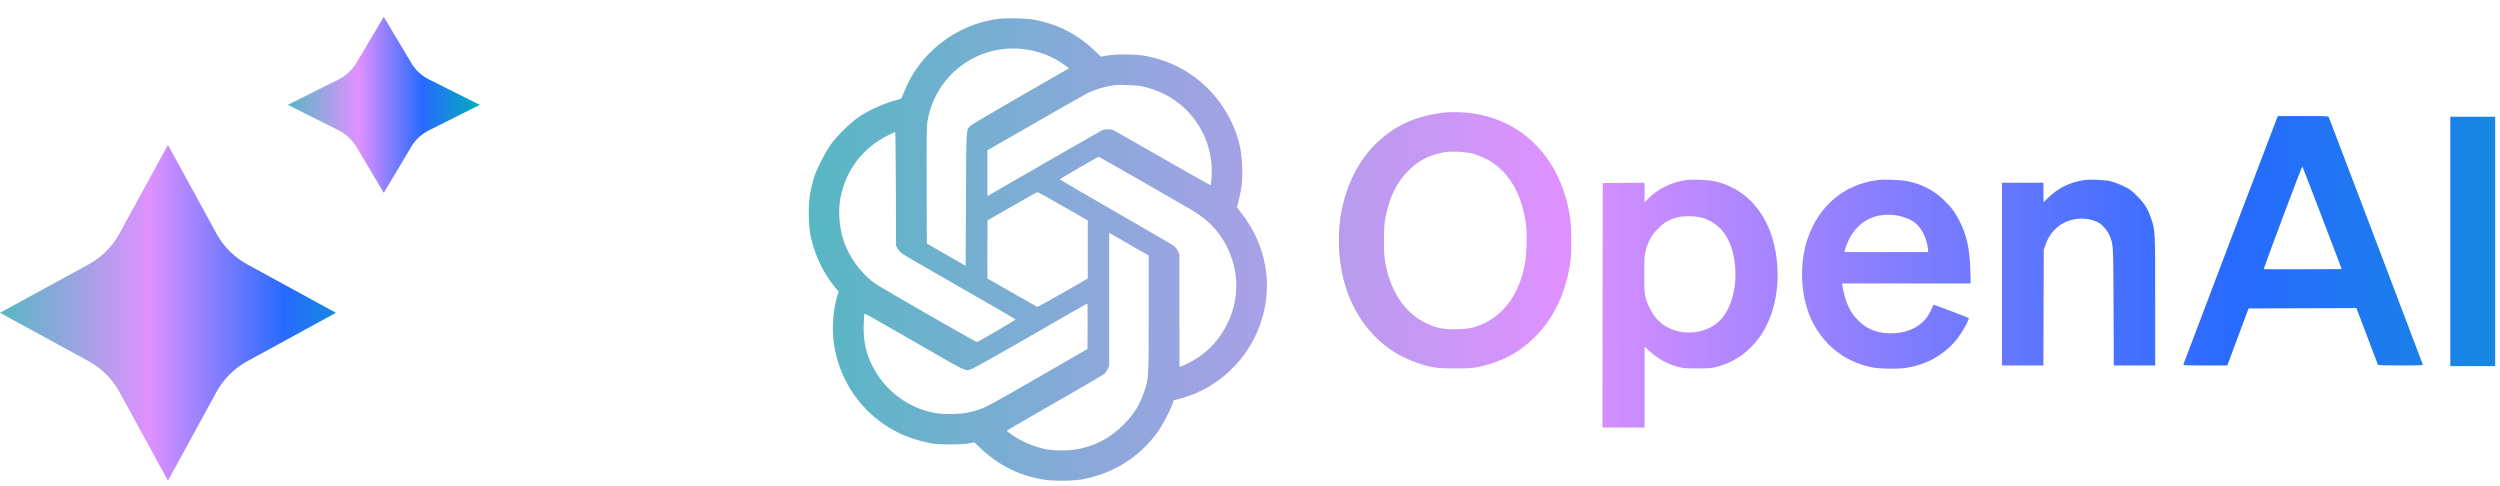
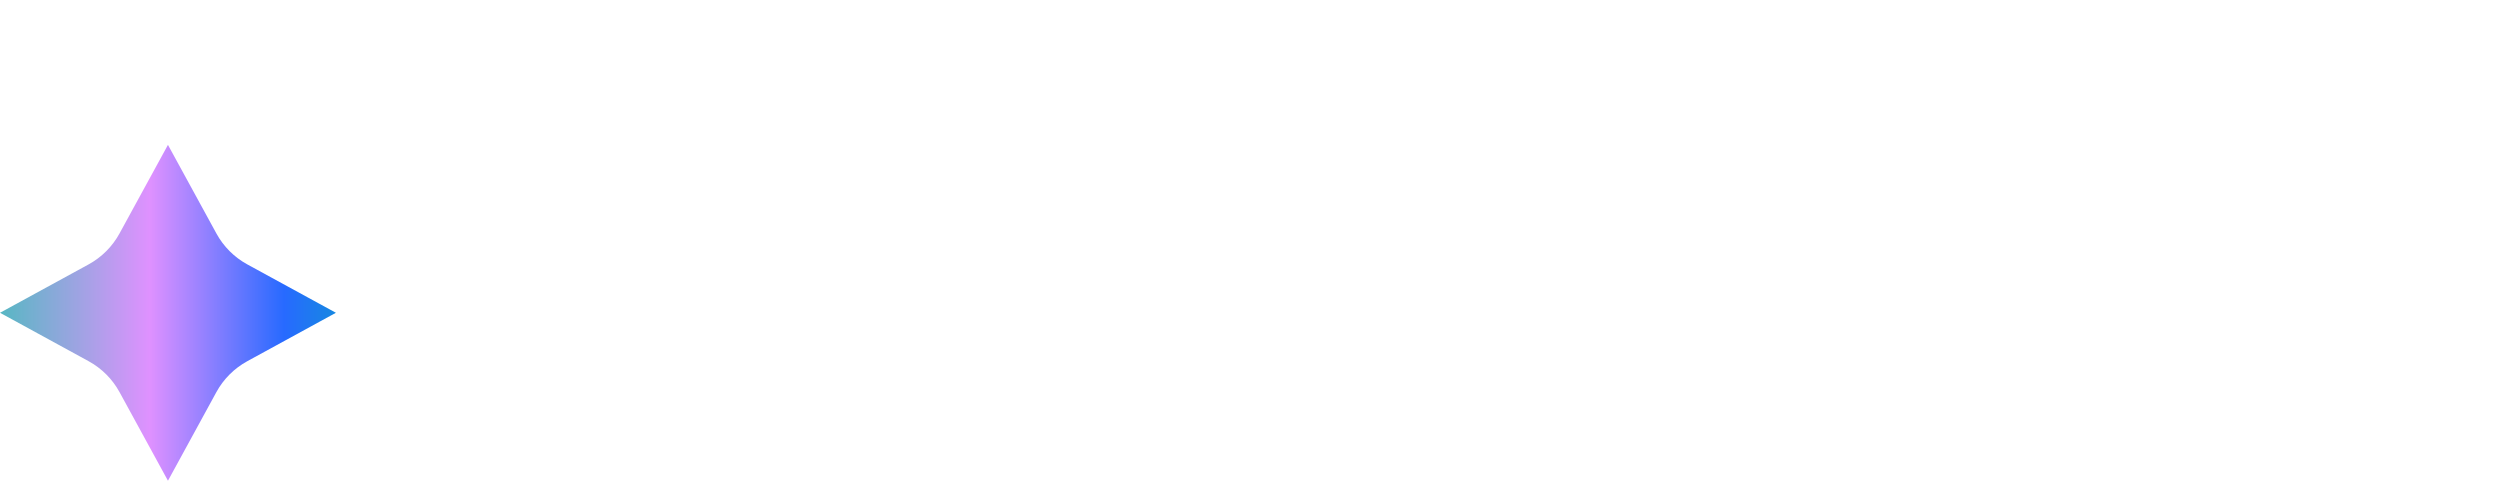
<svg xmlns="http://www.w3.org/2000/svg" width="72" height="14" viewBox="0 0 72 14" fill="none">
  <path fill-rule="evenodd" clip-rule="evenodd" d="M4.837 4.172L3.443 6.722C3.237 7.1 2.928 7.409 2.551 7.615L0 9.008L2.551 10.402C2.928 10.608 3.237 10.917 3.443 11.294L4.837 13.845L6.231 11.294C6.437 10.917 6.746 10.608 7.123 10.402L9.674 9.008L7.123 7.615C6.746 7.409 6.437 7.1 6.231 6.722L4.837 4.172Z" fill="url(#paint0_linear_3717_56824)" />
-   <path fill-rule="evenodd" clip-rule="evenodd" d="M11.053 0.486L10.257 1.822C10.139 2.02 9.962 2.182 9.747 2.29L8.289 3.02L9.747 3.75C9.962 3.858 10.139 4.02 10.257 4.217L11.053 5.553L11.85 4.217C11.967 4.02 12.144 3.858 12.36 3.75L13.817 3.02L12.36 2.29C12.144 2.182 11.967 2.02 11.85 1.822L11.053 0.486Z" fill="url(#paint1_linear_3717_56824)" />
-   <path fill-rule="evenodd" clip-rule="evenodd" d="M28.717 0.547C27.516 0.719 26.484 1.526 26.043 2.637C25.962 2.842 25.96 2.844 25.884 2.863C25.474 2.965 25.012 3.172 24.698 3.395C24.463 3.561 24.089 3.934 23.922 4.168C23.785 4.36 23.532 4.846 23.467 5.044C23.399 5.25 23.35 5.454 23.318 5.673C23.274 5.968 23.29 6.535 23.348 6.809C23.462 7.338 23.7 7.842 24.028 8.248L24.151 8.399L24.107 8.55C23.994 8.938 23.957 9.454 24.012 9.863C24.176 11.083 24.963 12.101 26.099 12.564C26.296 12.644 26.619 12.734 26.857 12.776C27.059 12.811 27.707 12.807 27.907 12.769L28.061 12.739L28.235 12.905C28.771 13.414 29.391 13.717 30.114 13.821C30.388 13.86 30.942 13.85 31.193 13.801C32.087 13.626 32.828 13.155 33.343 12.437C33.48 12.245 33.689 11.852 33.758 11.656L33.803 11.528L33.994 11.478C35.201 11.163 36.155 10.152 36.416 8.912C36.621 7.937 36.383 6.944 35.748 6.132L35.624 5.973L35.681 5.748C35.766 5.412 35.787 5.197 35.775 4.805C35.759 4.3 35.668 3.93 35.453 3.485C34.972 2.492 34.068 1.804 32.987 1.61C32.697 1.558 32.16 1.553 31.887 1.6L31.704 1.631L31.559 1.491C31.04 0.987 30.475 0.695 29.764 0.565C29.534 0.522 28.958 0.513 28.717 0.547ZM28.977 1.405C27.835 1.495 26.906 2.349 26.712 3.486C26.687 3.634 26.684 3.903 26.688 5.336L26.693 7.014L27.252 7.335L27.811 7.656L27.82 5.734C27.831 3.597 27.821 3.749 27.961 3.616C27.995 3.583 28.561 3.248 29.218 2.87C29.875 2.493 30.497 2.135 30.6 2.075L30.788 1.966L30.662 1.874C30.188 1.527 29.578 1.357 28.977 1.405ZM32.109 2.451C31.812 2.494 31.538 2.575 31.319 2.684C31.244 2.721 30.566 3.106 29.81 3.54L28.437 4.328V4.989V5.65L28.5 5.612C28.62 5.539 31.666 3.789 31.731 3.756C31.816 3.712 31.995 3.712 32.082 3.755C32.118 3.773 32.757 4.138 33.502 4.566C34.247 4.994 34.861 5.34 34.867 5.334C34.873 5.328 34.884 5.234 34.892 5.125C34.936 4.483 34.756 3.893 34.362 3.388C34.007 2.933 33.489 2.615 32.889 2.486C32.75 2.455 32.235 2.433 32.109 2.451ZM41.611 3.239C40.761 3.34 40.151 3.618 39.615 4.149C38.745 5.011 38.373 6.421 38.645 7.827C38.894 9.109 39.704 10.082 40.833 10.457C41.227 10.588 41.383 10.61 41.9 10.611C42.417 10.612 42.54 10.596 42.929 10.475C43.414 10.325 43.805 10.094 44.171 9.74C44.745 9.185 45.1 8.442 45.228 7.529C45.266 7.257 45.26 6.538 45.218 6.261C44.957 4.554 43.847 3.418 42.272 3.247C42.096 3.228 41.741 3.224 41.611 3.239ZM65.572 3.414C65.506 3.578 62.892 10.461 62.883 10.492C62.875 10.523 62.914 10.525 63.51 10.525H64.145L64.452 9.704L64.759 8.883L66.312 8.878L67.865 8.873L68.169 9.675C68.337 10.117 68.478 10.488 68.483 10.501C68.49 10.52 68.639 10.525 69.138 10.525C69.743 10.525 69.783 10.523 69.774 10.492C69.767 10.466 67.138 3.545 67.07 3.376C67.058 3.344 67.005 3.342 66.329 3.342H65.601L65.572 3.414ZM70.569 6.953V10.545H71.215H71.861V6.953V3.361H71.215H70.569V6.953ZM25.564 3.904C24.864 4.25 24.376 4.882 24.214 5.652C24.134 6.034 24.161 6.504 24.286 6.9C24.445 7.399 24.808 7.896 25.218 8.175C25.44 8.325 28.108 9.856 28.137 9.85C28.192 9.836 29.262 9.209 29.25 9.197C29.243 9.19 28.985 9.039 28.678 8.863C28.371 8.686 27.668 8.283 27.117 7.966C26.566 7.65 26.07 7.362 26.015 7.326C25.951 7.285 25.895 7.227 25.86 7.17L25.806 7.078L25.801 5.44C25.798 4.54 25.79 3.803 25.782 3.803C25.774 3.803 25.676 3.849 25.564 3.904ZM41.611 4.38C41.547 4.39 41.421 4.42 41.331 4.448C41.014 4.546 40.783 4.689 40.541 4.937C40.267 5.217 40.073 5.574 39.964 6C39.872 6.354 39.857 6.488 39.858 6.943C39.858 7.3 39.865 7.402 39.902 7.596C40.068 8.478 40.536 9.11 41.216 9.372C41.454 9.464 41.664 9.494 41.986 9.483C42.313 9.472 42.489 9.432 42.737 9.314C43.364 9.016 43.77 8.418 43.923 7.567C43.967 7.324 43.983 6.767 43.953 6.51C43.862 5.714 43.547 5.095 43.045 4.724C42.877 4.599 42.594 4.467 42.39 4.417C42.203 4.372 41.793 4.352 41.611 4.38ZM31.073 4.835C30.768 5.011 30.519 5.16 30.519 5.165C30.519 5.171 31.24 5.591 32.121 6.098C33.003 6.605 33.758 7.044 33.8 7.074C33.847 7.108 33.892 7.165 33.922 7.228L33.968 7.327L33.968 8.947L33.969 10.566L34.012 10.553C34.116 10.521 34.348 10.399 34.506 10.294C35.077 9.914 35.472 9.284 35.579 8.585C35.71 7.723 35.343 6.804 34.656 6.274C34.569 6.207 34.425 6.109 34.335 6.056C33.914 5.807 31.654 4.514 31.642 4.515C31.634 4.515 31.378 4.659 31.073 4.835ZM65.742 6.262C65.437 7.076 65.191 7.746 65.196 7.751C65.201 7.756 65.708 7.758 66.324 7.755L67.442 7.75L66.881 6.277C66.572 5.467 66.314 4.8 66.308 4.794C66.302 4.787 66.047 5.448 65.742 6.262ZM48.558 5.186C48.143 5.244 47.741 5.442 47.465 5.724L47.364 5.827V5.545V5.262L46.761 5.267L46.159 5.272L46.154 8.792L46.149 12.312H46.757H47.364V11.147V9.982L47.475 10.086C47.726 10.324 48.009 10.482 48.337 10.567C48.492 10.607 48.551 10.612 48.896 10.611C49.254 10.609 49.295 10.605 49.474 10.557C50.57 10.257 51.246 9.161 51.193 7.769C51.142 6.429 50.458 5.464 49.388 5.222C49.197 5.179 48.748 5.16 48.558 5.186ZM54.061 5.187C53.118 5.315 52.398 5.913 52.071 6.839C51.808 7.582 51.848 8.53 52.173 9.214C52.511 9.928 53.108 10.403 53.878 10.573C54.101 10.623 54.65 10.634 54.9 10.594C55.514 10.498 56.04 10.19 56.394 9.722C56.533 9.537 56.724 9.186 56.699 9.161C56.682 9.144 55.719 8.778 55.692 8.778C55.683 8.778 55.66 8.819 55.641 8.869C55.474 9.31 55.071 9.574 54.531 9.598C54.139 9.616 53.82 9.51 53.566 9.277C53.291 9.027 53.143 8.719 53.061 8.225L53.05 8.163H54.903H56.755L56.745 7.774C56.727 7.157 56.637 6.756 56.422 6.341C56.298 6.102 56.175 5.94 55.963 5.741C55.685 5.478 55.349 5.306 54.948 5.221C54.744 5.178 54.264 5.16 54.061 5.187ZM60.019 5.187C59.604 5.252 59.286 5.408 58.99 5.692L58.851 5.826V5.544V5.263H58.253H57.656V7.894V10.525H58.253H58.849L58.855 8.859L58.86 7.193L58.917 7.032C59.033 6.701 59.277 6.457 59.599 6.351C59.894 6.254 60.254 6.289 60.478 6.437C60.584 6.507 60.717 6.676 60.764 6.801C60.865 7.066 60.862 7.012 60.87 8.83L60.877 10.525H61.473H62.069V8.665C62.069 6.622 62.071 6.645 61.952 6.29C61.862 6.022 61.758 5.855 61.549 5.646C61.388 5.484 61.342 5.45 61.164 5.363C61.052 5.308 60.888 5.246 60.797 5.224C60.609 5.178 60.197 5.159 60.019 5.187ZM29.146 5.941L28.439 6.348L28.438 7.183L28.437 8.019L29.145 8.425C29.535 8.649 29.863 8.835 29.874 8.838C29.886 8.842 30.217 8.659 30.611 8.433L31.328 8.021L31.328 7.185L31.328 6.348L30.616 5.94C30.225 5.715 29.893 5.532 29.879 5.533C29.865 5.534 29.535 5.718 29.146 5.941ZM54.09 6.214C53.691 6.3 53.367 6.59 53.197 7.016C53.168 7.086 53.14 7.17 53.133 7.202L53.122 7.26H54.327H55.533L55.522 7.15C55.496 6.883 55.356 6.592 55.183 6.442C54.929 6.224 54.481 6.131 54.09 6.214ZM48.314 6.259C48.08 6.318 47.931 6.403 47.757 6.577C47.58 6.753 47.472 6.943 47.398 7.212C47.359 7.353 47.356 7.41 47.355 7.894C47.354 8.505 47.364 8.565 47.518 8.884C47.709 9.281 48.035 9.51 48.485 9.567C48.912 9.62 49.354 9.457 49.602 9.154C49.866 8.832 50.01 8.295 49.977 7.755C49.93 6.966 49.609 6.456 49.05 6.28C48.859 6.22 48.506 6.21 48.314 6.259ZM31.945 8.62L31.945 10.535L31.899 10.633C31.873 10.687 31.824 10.753 31.788 10.78C31.737 10.818 30.394 11.596 29.165 12.3C29.072 12.353 28.996 12.401 28.996 12.407C28.997 12.413 29.06 12.463 29.138 12.518C29.411 12.713 29.762 12.862 30.123 12.938C30.359 12.987 30.819 12.983 31.073 12.929C31.585 12.82 31.967 12.615 32.343 12.245C32.647 11.945 32.825 11.663 32.957 11.268C33.083 10.892 33.082 10.912 33.082 9.046V7.359L32.865 7.235C32.746 7.167 32.49 7.02 32.297 6.908L31.945 6.706L31.945 8.62ZM29.671 9.681C28.524 10.342 28.014 10.626 27.945 10.642C27.775 10.681 27.882 10.734 26.288 9.815C25.095 9.128 24.908 9.023 24.896 9.035C24.89 9.041 24.88 9.179 24.875 9.342C24.865 9.672 24.896 9.919 24.981 10.187C25.227 10.963 25.873 11.597 26.656 11.829C26.924 11.908 27.133 11.932 27.464 11.922C27.78 11.911 27.936 11.884 28.208 11.791C28.408 11.723 28.593 11.622 29.989 10.818L31.319 10.051L31.324 9.395C31.326 9.034 31.322 8.74 31.314 8.74C31.306 8.741 30.566 9.164 29.671 9.681Z" fill="url(#paint2_linear_3717_56824)" />
  <defs>
    <linearGradient id="paint0_linear_3717_56824" x1="0" y1="9.008" x2="11.661" y2="9.009" gradientUnits="userSpaceOnUse">
      <stop stop-color="#57B7C3" />
      <stop offset="0.37" stop-color="#DF91FF" />
      <stop offset="0.702" stop-color="#276AFF" />
      <stop offset="1" stop-color="#01AFBA" />
    </linearGradient>
    <linearGradient id="paint1_linear_3717_56824" x1="8.289" y1="3.02" x2="13.817" y2="3.02" gradientUnits="userSpaceOnUse">
      <stop stop-color="#57B7C3" />
      <stop offset="0.37" stop-color="#DF91FF" />
      <stop offset="0.702" stop-color="#276AFF" />
      <stop offset="1" stop-color="#01AFBA" />
    </linearGradient>
    <linearGradient id="paint2_linear_3717_56824" x1="23.293" y1="7.186" x2="81.833" y2="7.193" gradientUnits="userSpaceOnUse">
      <stop stop-color="#57B7C3" />
      <stop offset="0.37" stop-color="#DF91FF" />
      <stop offset="0.702" stop-color="#276AFF" />
      <stop offset="1" stop-color="#01AFBA" />
    </linearGradient>
  </defs>
</svg>